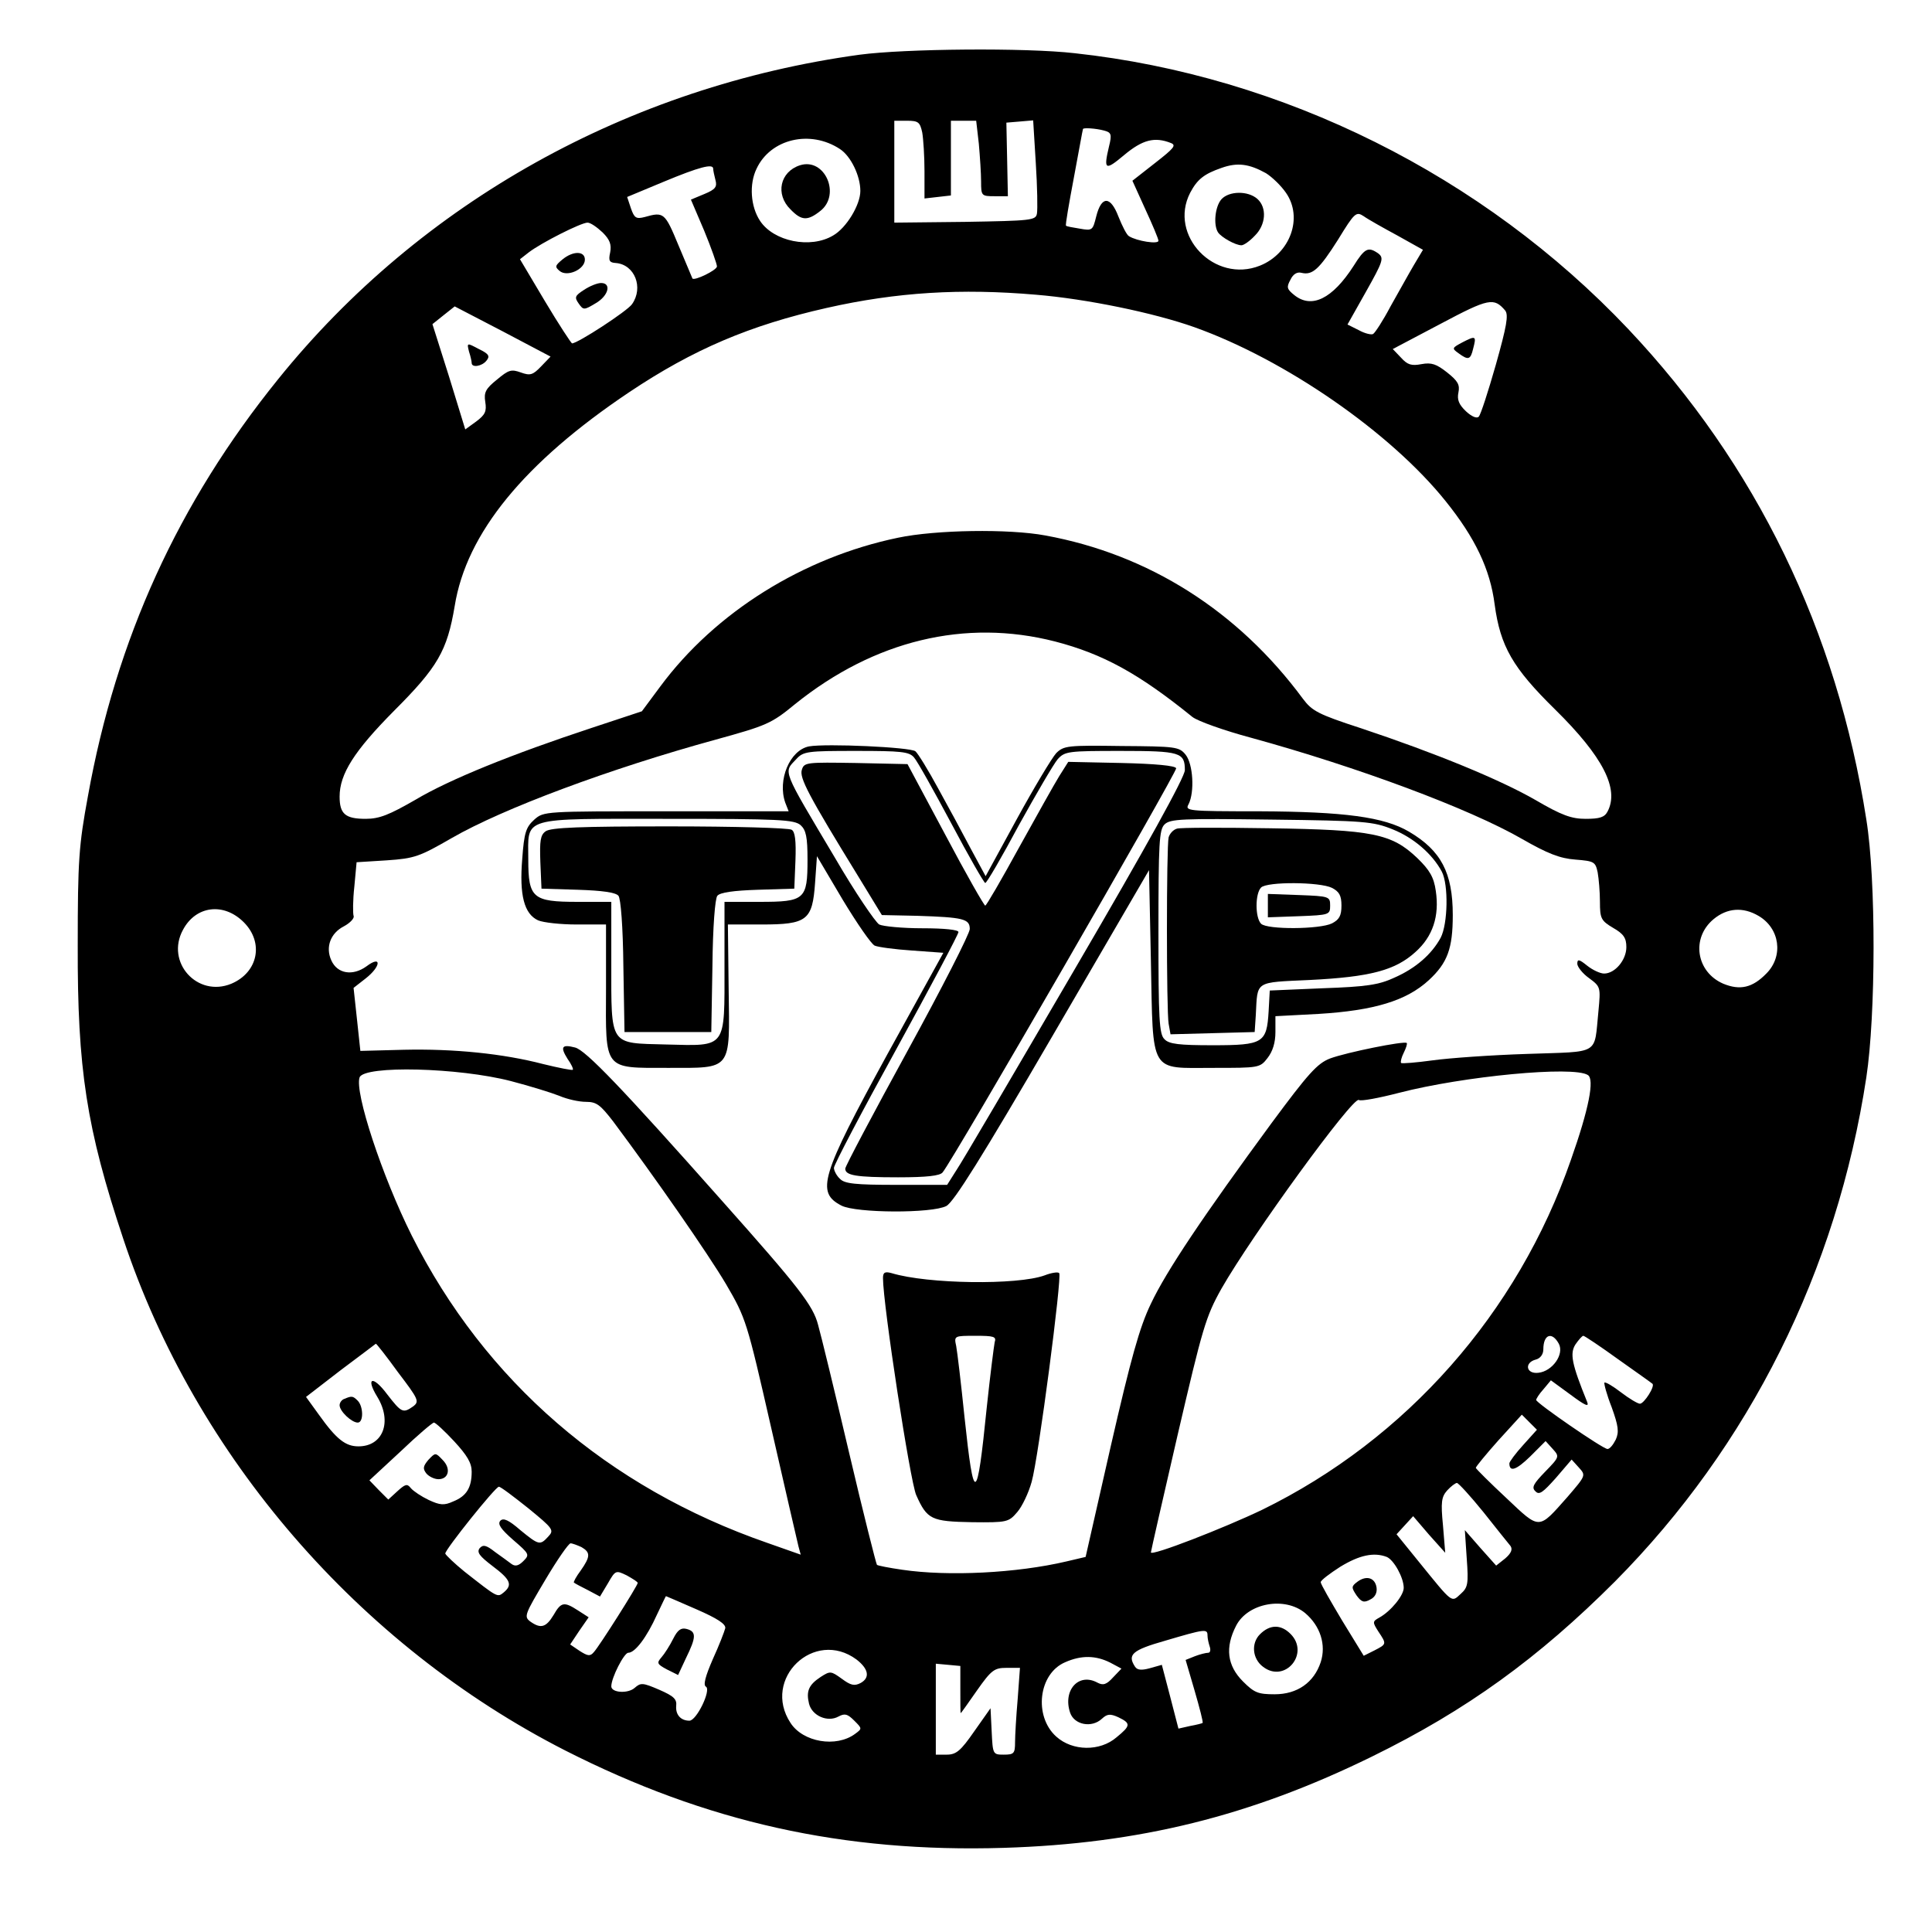
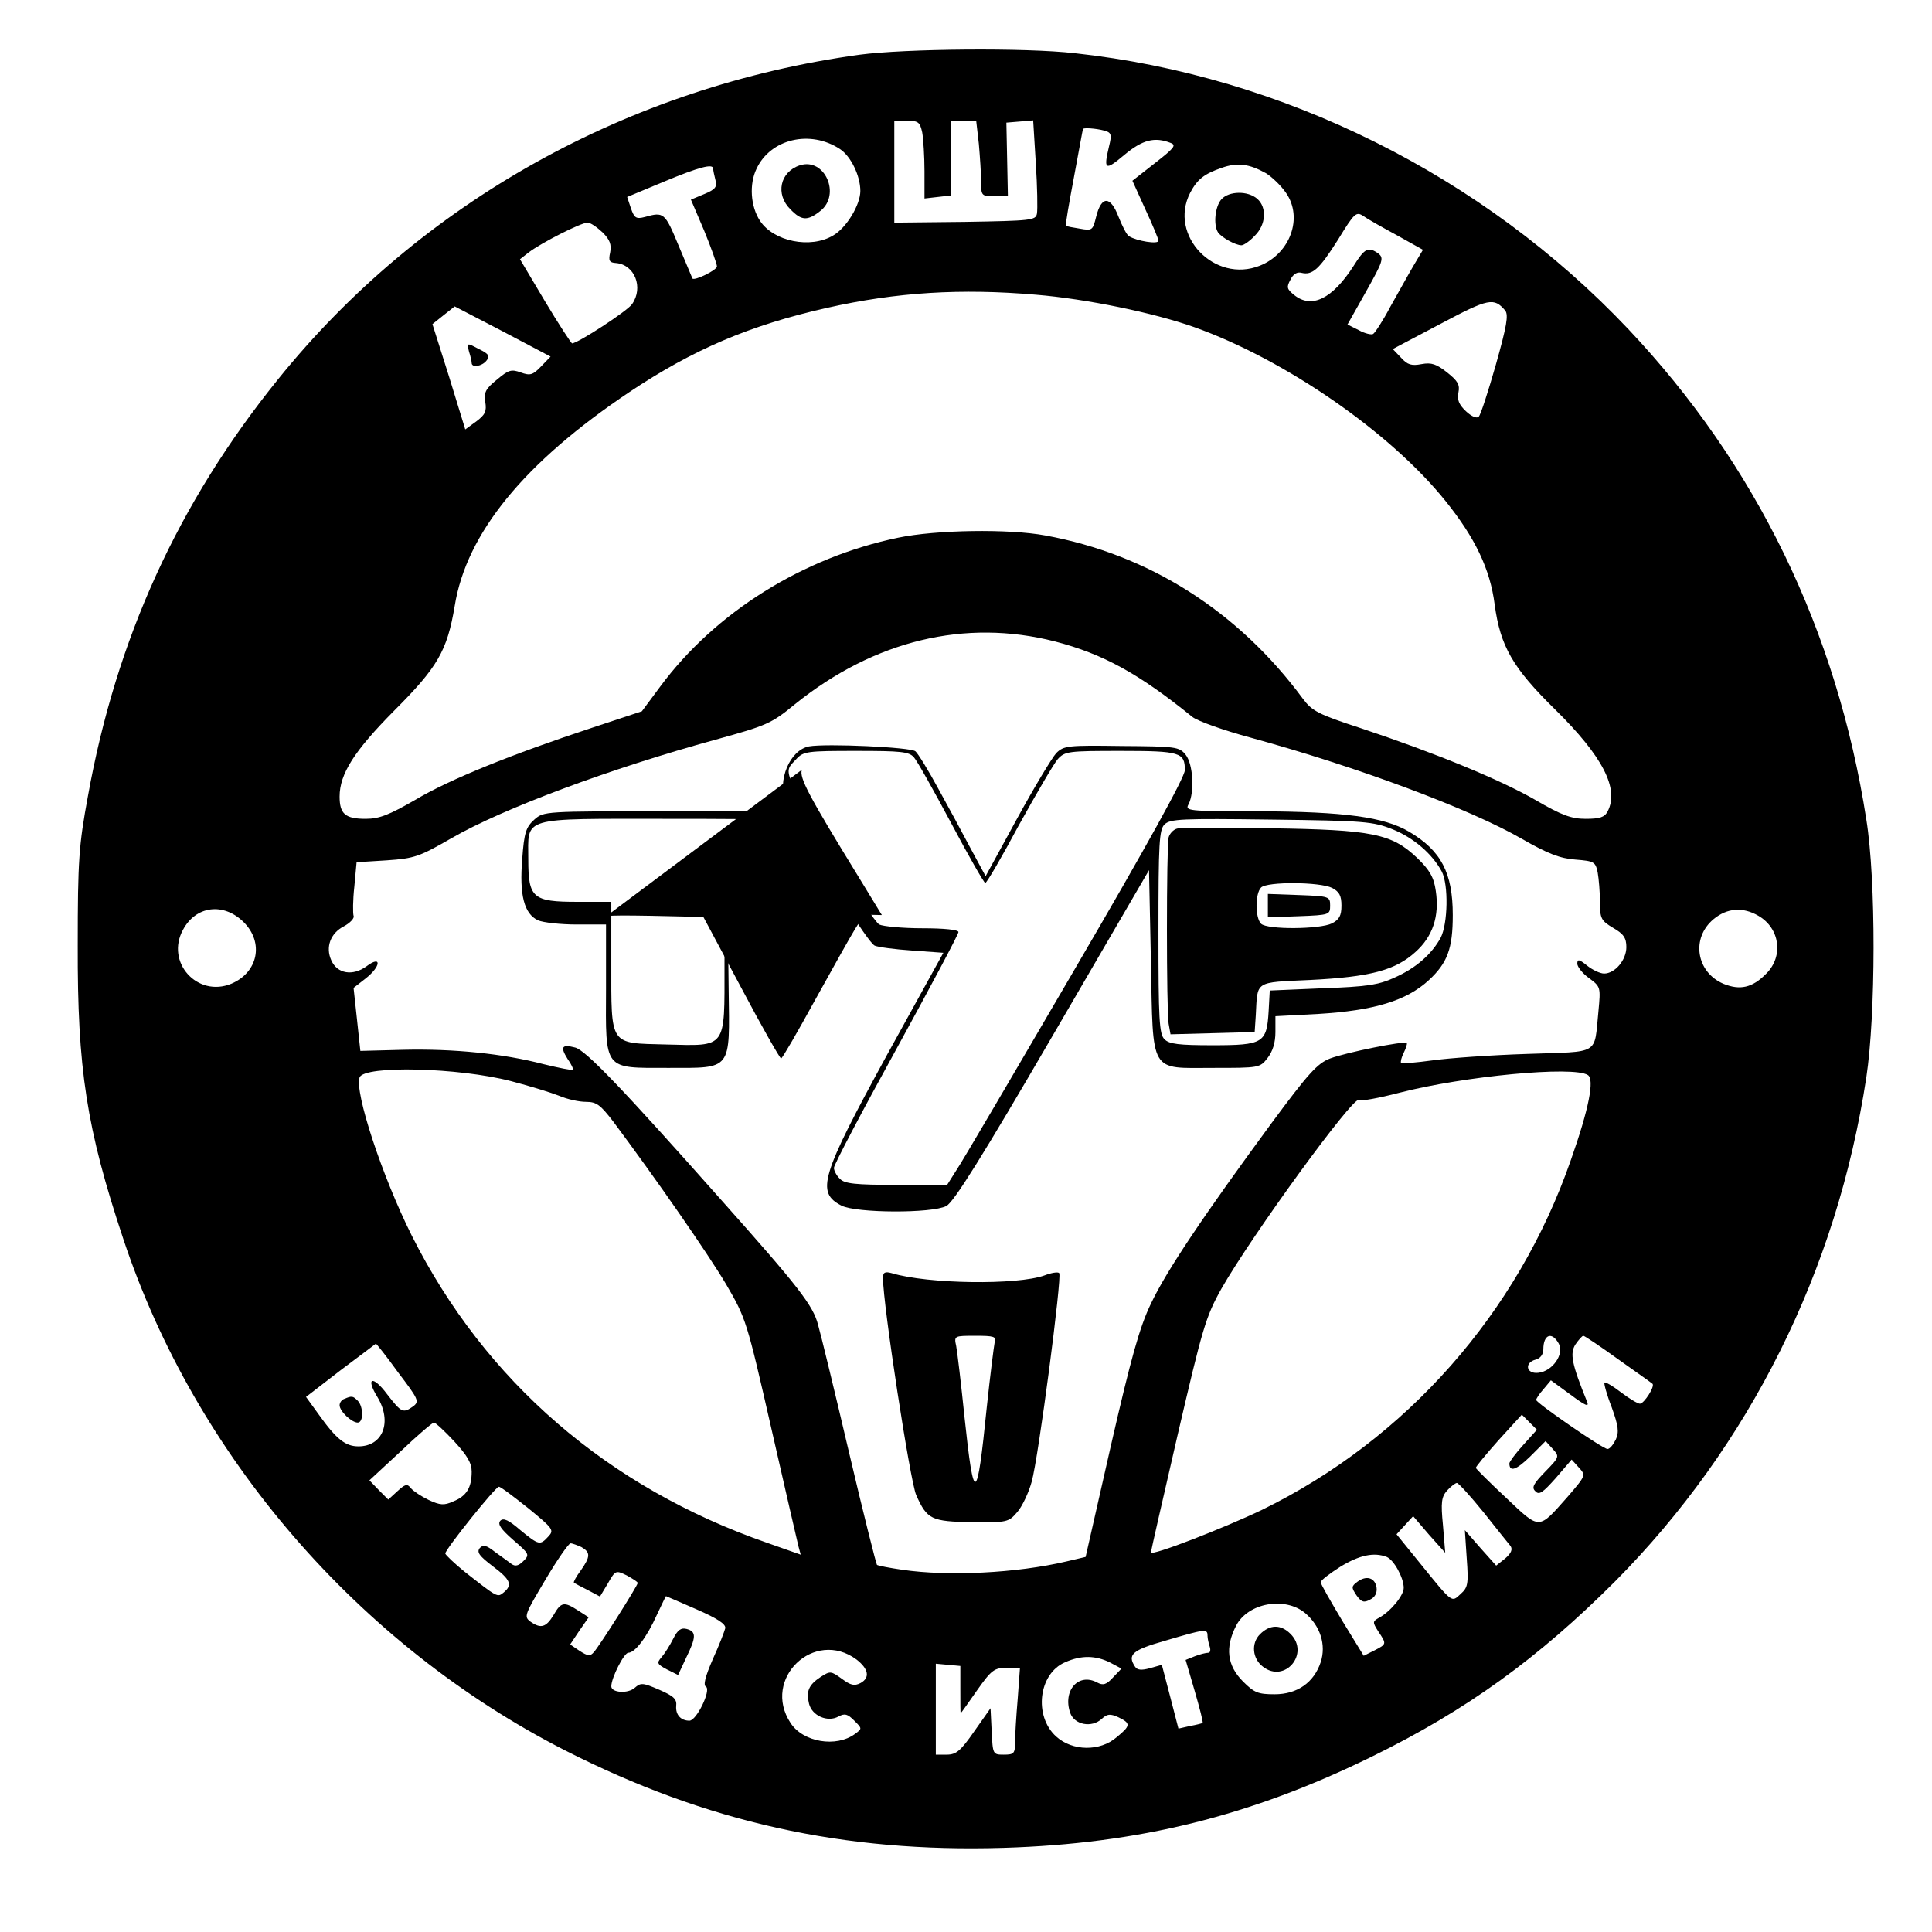
<svg xmlns="http://www.w3.org/2000/svg" version="1.0" width="512pt" height="512pt" viewBox="0 0 512 512" preserveAspectRatio="xMidYMid meet">
  <g transform="translate(0,512) scale(0.1,-0.1)" fill="#000000" stroke="none">
    <path d="M2278 4975 c-612 -84 -1163 -391 -1541 -860 -265 -328 -429 -688 -504 -1105 -24 -130 -27 -170 -27 -395 -1 -328 23 -485 121 -779 191 -575 624 -1076 1171 -1355 374 -190 737 -271 1162 -258 358 11 654 84 976 242 251 123 441 261 644 464 356 359 588 823 666 1336 25 165 26 522 0 683 -78 501 -292 941 -631 1300 -385 407 -915 671 -1467 731 -131 15 -450 12 -570 -4z m166 -206 c3 -17 6 -64 6 -103 l0 -72 35 4 35 4 0 99 0 99 34 0 33 0 7 -61 c3 -34 6 -79 6 -100 0 -38 1 -39 36 -39 l35 0 -2 98 -2 97 36 3 35 3 7 -114 c4 -62 5 -122 3 -133 -3 -18 -15 -19 -191 -22 l-187 -2 0 135 0 135 34 0 c30 0 34 -4 40 -31z m482 5 c19 -5 21 -10 13 -42 -15 -63 -10 -65 40 -23 49 41 81 49 124 32 15 -6 8 -14 -42 -53 l-60 -47 34 -75 c19 -41 35 -79 35 -84 0 -10 -57 -1 -78 12 -6 3 -18 27 -28 52 -21 55 -45 56 -59 0 -9 -36 -10 -38 -43 -32 -19 3 -36 6 -37 8 -2 2 8 59 21 128 13 69 23 126 24 128 0 4 34 2 56 -4z m-700 -49 c29 -19 54 -71 54 -111 0 -37 -37 -98 -72 -118 -60 -36 -158 -16 -194 39 -25 38 -29 97 -9 138 37 79 142 104 221 52z m1129 -64 c16 -10 40 -33 53 -52 46 -66 11 -161 -69 -193 -120 -48 -243 80 -185 193 19 36 37 50 83 66 42 15 73 11 118 -14z m-1465 12 c0 -5 3 -18 6 -30 5 -18 0 -25 -29 -37 l-36 -15 35 -82 c19 -46 34 -89 34 -95 0 -10 -60 -39 -65 -32 -1 2 -17 41 -37 88 -36 87 -39 89 -89 75 -23 -6 -28 -3 -37 23 l-10 30 96 40 c96 40 132 49 132 35z m1813 -177 l68 -38 -25 -42 c-13 -22 -40 -71 -61 -108 -20 -38 -41 -70 -46 -73 -4 -3 -22 1 -38 10 l-30 15 49 87 c45 80 48 89 33 101 -27 19 -36 15 -66 -33 -56 -87 -111 -114 -157 -77 -20 16 -21 21 -10 41 7 15 18 21 29 18 29 -7 47 9 97 88 44 72 48 75 68 62 11 -8 52 -31 89 -51z m-2106 8 c19 -19 24 -32 20 -53 -5 -22 -2 -27 15 -28 50 -4 74 -65 43 -109 -12 -18 -144 -104 -159 -104 -2 0 -35 50 -72 112 l-66 111 23 18 c34 26 139 79 156 79 8 0 25 -12 40 -26z m1148 -165 c134 -11 313 -48 420 -86 241 -86 520 -279 666 -461 78 -97 118 -180 130 -274 15 -111 48 -168 160 -278 127 -125 171 -211 139 -271 -8 -15 -21 -19 -58 -19 -37 0 -63 9 -133 50 -94 54 -264 124 -462 190 -114 37 -130 46 -154 78 -172 233 -409 383 -683 433 -97 18 -290 15 -390 -6 -251 -52 -484 -197 -630 -394 l-49 -66 -133 -44 c-209 -69 -376 -136 -468 -191 -68 -39 -94 -50 -131 -50 -54 0 -69 13 -69 59 0 60 39 121 144 227 116 116 141 159 161 278 31 193 184 380 463 567 169 113 319 177 523 223 186 42 356 52 554 35z m1244 -42 c9 -12 4 -41 -25 -144 -20 -70 -40 -132 -45 -137 -5 -6 -19 0 -34 14 -19 18 -24 31 -20 50 4 20 -1 30 -30 53 -28 22 -41 27 -68 22 -26 -5 -37 -2 -54 17 l-22 23 127 67 c128 68 141 70 171 35z m-2555 -148 c-22 -23 -29 -25 -54 -16 -25 9 -32 7 -63 -19 -30 -24 -35 -34 -31 -59 4 -25 0 -34 -24 -52 l-29 -21 -43 140 -44 139 30 24 29 23 127 -66 127 -67 -25 -26z m1362 -729 c127 -33 222 -85 364 -200 14 -11 84 -36 155 -55 284 -78 579 -188 718 -268 68 -39 101 -52 142 -55 50 -4 53 -6 59 -34 3 -17 6 -52 6 -78 0 -44 3 -50 35 -69 28 -16 35 -27 35 -51 0 -34 -30 -70 -59 -70 -10 0 -30 9 -45 21 -21 17 -26 18 -26 5 0 -8 14 -26 31 -38 31 -23 31 -24 25 -88 -12 -118 7 -106 -189 -113 -95 -3 -207 -11 -250 -17 -44 -6 -81 -9 -84 -7 -2 3 1 15 7 27 6 12 10 24 8 26 -7 6 -160 -25 -203 -41 -34 -13 -58 -40 -155 -171 -180 -245 -279 -392 -320 -479 -30 -62 -53 -145 -106 -376 l-67 -295 -51 -12 c-132 -31 -313 -40 -435 -22 -35 5 -65 11 -67 13 -2 2 -36 136 -74 298 -38 162 -75 314 -82 338 -13 51 -51 100 -254 328 -266 300 -362 400 -390 407 -35 9 -40 2 -20 -30 10 -14 16 -27 14 -29 -2 -2 -37 5 -78 15 -107 28 -238 41 -370 38 l-115 -3 -9 84 -9 83 32 25 c41 32 43 63 2 32 -36 -26 -77 -20 -93 16 -16 35 -2 72 33 90 17 9 29 22 26 28 -2 7 -2 41 2 77 l6 65 80 5 c74 5 87 10 172 59 135 78 419 184 700 261 134 37 147 42 210 94 210 169 451 227 689 166z m-2150 -744 c54 -54 38 -133 -33 -163 -90 -37 -175 57 -128 143 34 64 108 73 161 20z m4014 17 c57 -33 67 -107 21 -153 -37 -38 -70 -45 -114 -27 -72 31 -86 121 -26 171 36 30 78 33 119 9z m-3306 -438 c50 -13 108 -31 128 -39 21 -9 52 -16 71 -16 28 0 38 -8 72 -52 112 -150 251 -350 299 -431 53 -91 55 -97 120 -382 36 -159 69 -300 72 -313 l6 -22 -88 31 c-424 147 -749 429 -943 815 -78 156 -152 380 -138 419 13 32 262 26 401 -10z m2854 16 c18 -11 3 -89 -45 -225 -141 -406 -436 -740 -818 -927 -100 -48 -295 -124 -295 -113 0 3 32 143 71 312 66 283 74 312 116 387 81 142 348 509 364 500 5 -4 53 5 107 19 170 44 462 72 500 47z m-77 -712 c15 -28 -17 -73 -54 -77 -33 -4 -38 27 -7 35 12 3 20 14 20 27 0 40 23 48 41 15z m157 -41 c48 -34 89 -63 91 -65 8 -6 -22 -53 -33 -53 -6 0 -29 14 -50 30 -22 17 -41 28 -44 26 -2 -2 6 -32 19 -65 18 -50 20 -66 11 -86 -7 -14 -16 -25 -22 -25 -12 0 -189 122 -189 130 0 3 8 16 19 28 l20 24 52 -38 c39 -29 50 -34 44 -19 -41 101 -46 128 -31 152 9 13 18 23 21 23 3 0 45 -28 92 -62z m-3233 -35 c54 -71 57 -77 40 -90 -27 -19 -31 -17 -69 32 -38 51 -58 45 -26 -7 40 -66 15 -131 -50 -131 -34 0 -58 18 -105 84 l-34 47 92 71 c51 38 93 70 93 70 1 1 28 -33 59 -76z m2982 -192 c-21 -23 -37 -45 -37 -49 0 -24 18 -18 55 18 l41 41 19 -21 c18 -20 18 -21 -20 -60 -31 -32 -37 -42 -26 -52 10 -11 20 -3 54 35 l42 49 19 -21 c19 -21 19 -21 -30 -78 -78 -88 -72 -88 -162 -3 -44 41 -80 77 -81 80 0 3 27 36 60 73 l62 68 20 -20 20 -20 -36 -40z m-2833 9 c34 -37 46 -57 46 -80 0 -43 -14 -65 -49 -79 -24 -11 -35 -10 -65 4 -19 9 -40 23 -47 31 -10 13 -15 11 -36 -8 l-24 -22 -25 25 -25 26 82 76 c45 43 85 77 89 77 4 0 28 -22 54 -50z m2727 -187 c34 -43 67 -84 72 -90 6 -9 2 -19 -14 -33 l-24 -19 -42 47 -41 47 5 -75 c5 -68 3 -77 -16 -94 -25 -23 -20 -27 -110 84 l-60 74 22 24 22 24 42 -49 43 -48 -6 73 c-6 61 -4 75 11 92 10 11 22 20 26 20 4 0 36 -35 70 -77z m-2531 10 c66 -54 69 -58 53 -75 -22 -24 -25 -23 -74 17 -31 27 -45 33 -53 25 -8 -9 1 -22 34 -51 43 -37 44 -39 27 -56 -12 -12 -21 -15 -31 -8 -8 6 -27 20 -44 32 -24 19 -32 20 -41 10 -8 -11 0 -21 34 -47 48 -36 54 -50 30 -70 -17 -14 -16 -14 -104 55 -27 22 -50 44 -51 48 0 11 133 177 142 177 5 0 39 -26 78 -57z m141 -103 c24 -14 24 -25 -2 -62 -12 -16 -20 -31 -18 -32 2 -2 19 -11 37 -20 l32 -17 21 35 c20 35 21 35 50 21 16 -9 29 -17 29 -20 0 -7 -102 -168 -116 -183 -10 -12 -16 -11 -38 3 l-25 17 24 36 25 36 -28 18 c-37 24 -45 23 -65 -12 -20 -33 -34 -37 -62 -17 -17 13 -14 19 40 110 32 54 62 97 67 97 5 0 18 -5 29 -10z m2134 -26 c19 -8 45 -55 45 -82 0 -20 -34 -62 -65 -79 -18 -10 -18 -12 -2 -37 22 -33 22 -33 -11 -50 l-28 -14 -57 93 c-31 52 -57 97 -57 102 0 5 24 23 52 41 51 31 89 39 123 26z m-1829 -139 c55 -24 78 -39 76 -50 -2 -8 -16 -45 -33 -82 -20 -46 -26 -69 -18 -73 14 -9 -25 -90 -44 -90 -23 0 -37 16 -35 39 2 18 -6 26 -45 43 -44 19 -49 19 -65 5 -18 -16 -62 -13 -62 4 0 23 34 89 45 89 18 0 49 41 76 101 13 27 23 49 24 49 1 0 37 -16 81 -35z m1613 -10 c40 -34 56 -84 41 -130 -18 -54 -62 -85 -122 -85 -44 0 -54 4 -84 34 -42 42 -48 90 -18 148 31 60 129 78 183 33z m-259 -59 c0 -8 3 -21 6 -30 3 -9 1 -16 -4 -16 -6 0 -22 -4 -35 -9 l-25 -10 24 -82 c13 -45 23 -83 21 -85 -1 -1 -16 -5 -33 -8 l-31 -7 -22 85 -22 84 -32 -9 c-22 -6 -33 -5 -39 4 -21 32 -8 44 80 69 105 31 112 32 112 14z m-930 -64 c32 -25 36 -48 11 -62 -17 -9 -27 -6 -50 11 -29 21 -31 21 -56 5 -32 -21 -39 -38 -31 -71 8 -32 49 -50 78 -34 17 9 24 7 42 -11 21 -21 21 -21 2 -35 -50 -37 -138 -22 -171 29 -77 117 63 251 175 168z m672 -8 l30 -16 -22 -23 c-18 -20 -27 -22 -42 -14 -50 27 -92 -21 -72 -80 11 -32 57 -41 84 -16 14 13 22 14 44 4 33 -16 33 -22 -5 -53 -44 -38 -117 -37 -160 2 -60 54 -47 167 24 197 43 19 81 18 119 -1z m-397 -71 c0 -35 0 -63 1 -63 1 0 20 27 43 60 38 54 46 60 78 60 l36 0 -6 -82 c-4 -46 -7 -98 -7 -115 0 -30 -3 -33 -30 -33 -29 0 -29 1 -32 62 l-3 61 -43 -61 c-36 -52 -48 -62 -73 -62 l-29 0 0 121 0 120 33 -3 32 -3 0 -62z" />
    <path d="M2120 4682 c-53 -17 -66 -77 -25 -117 29 -30 45 -31 79 -4 55 43 12 142 -54 121z" />
    <path d="M3237 4592 c-17 -19 -22 -68 -9 -88 9 -13 46 -34 62 -34 6 0 22 11 35 25 30 29 33 75 7 98 -25 22 -75 21 -95 -1z" />
-     <path d="M1490 4432 c-19 -16 -20 -19 -7 -30 20 -17 67 4 67 30 0 23 -31 24 -60 0z" />
-     <path d="M1548 4352 c-25 -16 -26 -20 -14 -37 12 -17 14 -17 44 1 35 20 43 54 15 54 -10 0 -30 -8 -45 -18z" />
-     <path d="M3876 4213 c-28 -15 -29 -16 -11 -29 26 -19 32 -18 39 12 9 34 7 35 -28 17z" />
    <path d="M1243 4188 c4 -12 7 -26 7 -30 0 -13 27 -9 39 6 10 12 7 18 -20 31 -32 17 -32 17 -26 -7z" />
    <path d="M2144 3142 c-51 -10 -84 -89 -63 -149 l9 -23 -325 0 c-322 0 -324 0 -349 -22 -22 -20 -27 -34 -32 -104 -8 -96 5 -146 42 -163 14 -6 60 -11 102 -11 l78 0 0 -171 c-1 -217 -7 -209 164 -209 171 0 164 -9 161 208 l-2 172 89 0 c121 0 135 11 142 110 l5 71 68 -115 c38 -63 76 -118 85 -122 9 -4 54 -10 99 -13 l83 -6 -149 -270 c-176 -322 -189 -365 -121 -400 39 -20 240 -21 278 -1 20 11 94 129 282 452 l255 438 5 -241 c6 -303 -5 -283 166 -283 120 0 123 0 143 26 14 18 21 41 21 69 l0 42 114 6 c148 9 233 35 292 89 50 46 64 84 64 173 0 112 -31 171 -116 221 -66 39 -172 53 -397 54 -192 0 -197 1 -187 19 16 32 12 106 -8 131 -17 21 -26 22 -170 23 -142 2 -153 1 -173 -19 -11 -12 -58 -90 -104 -174 l-83 -152 -40 74 c-21 40 -60 112 -86 159 -26 48 -53 92 -60 98 -13 11 -237 21 -282 13z m278 -29 c9 -10 53 -89 99 -175 46 -87 87 -158 90 -158 4 0 44 69 89 153 46 83 92 162 103 175 19 21 28 22 167 22 158 0 170 -4 170 -51 0 -18 -101 -201 -291 -526 -160 -274 -301 -515 -315 -535 l-24 -38 -134 0 c-109 0 -138 3 -150 16 -9 8 -16 22 -16 29 0 8 74 149 165 314 91 166 165 305 165 311 0 6 -37 10 -96 10 -52 0 -104 5 -114 10 -10 6 -64 85 -118 178 -141 237 -136 224 -102 260 19 21 30 22 159 22 119 0 140 -2 153 -17z m-300 -180 c14 -13 18 -31 18 -91 0 -106 -7 -112 -127 -112 l-93 0 0 -169 c0 -222 7 -213 -155 -209 -151 4 -145 -6 -145 216 l0 162 -90 0 c-118 0 -130 10 -130 112 0 115 -25 108 368 108 298 0 337 -2 354 -17z m1569 -11 c55 -22 105 -65 130 -112 18 -35 16 -138 -3 -175 -24 -44 -66 -81 -123 -106 -41 -19 -74 -24 -190 -28 l-140 -6 -3 -55 c-5 -84 -14 -90 -148 -90 -89 0 -116 3 -128 16 -14 13 -16 53 -16 284 0 236 2 271 16 285 15 15 46 16 283 13 247 -3 270 -5 322 -26z" />
-     <path d="M2125 3080 c-7 -21 17 -67 151 -285 l61 -100 94 -2 c122 -4 139 -8 139 -35 0 -12 -74 -157 -165 -323 -91 -166 -165 -306 -165 -312 0 -18 28 -23 140 -23 76 0 111 4 118 13 28 33 622 1062 619 1071 -2 7 -57 12 -145 14 l-141 3 -24 -38 c-13 -21 -61 -107 -107 -190 -46 -84 -86 -153 -89 -153 -3 0 -51 84 -106 188 l-100 187 -137 3 c-130 2 -137 2 -143 -18z" />
-     <path d="M1446 2917 c-14 -10 -16 -25 -14 -82 l3 -70 97 -3 c63 -2 100 -7 107 -16 6 -7 12 -82 13 -187 l3 -174 115 0 115 0 3 174 c1 105 7 180 13 187 7 9 44 14 107 16 l97 3 3 74 c2 53 -1 77 -10 82 -7 5 -153 9 -324 9 -236 0 -314 -3 -328 -13z" />
+     <path d="M2125 3080 c-7 -21 17 -67 151 -285 l61 -100 94 -2 l-141 3 -24 -38 c-13 -21 -61 -107 -107 -190 -46 -84 -86 -153 -89 -153 -3 0 -51 84 -106 188 l-100 187 -137 3 c-130 2 -137 2 -143 -18z" />
    <path d="M3119 2924 c-10 -3 -19 -13 -22 -23 -6 -25 -6 -460 0 -494 l5 -28 112 3 111 3 3 45 c5 92 -5 86 144 93 158 8 225 25 279 74 46 41 64 95 54 162 -5 36 -16 55 -49 87 -68 65 -119 75 -391 79 -126 2 -237 2 -246 -1z m411 -157 c19 -10 25 -20 25 -47 0 -27 -6 -37 -25 -47 -32 -16 -172 -17 -188 -1 -16 16 -16 80 0 96 16 16 156 15 188 -1z" />
    <path d="M3360 2720 l0 -31 83 3 c80 3 82 4 82 28 0 24 -2 25 -82 28 l-83 3 0 -31z" />
    <path d="M2340 1733 c0 -70 72 -539 88 -575 29 -65 40 -70 148 -72 93 -1 97 0 120 27 13 15 30 51 38 80 18 63 81 545 73 553 -3 4 -21 1 -39 -6 -72 -26 -309 -23 -405 6 -18 5 -23 2 -23 -13z m296 -170 c-2 -10 -12 -88 -21 -173 -26 -257 -34 -260 -59 -25 -9 88 -19 172 -22 188 -6 27 -5 27 51 27 49 0 56 -2 51 -17z" />
    <path d="M913 1413 c-7 -2 -13 -10 -13 -17 0 -16 32 -46 48 -46 16 0 15 43 0 58 -13 13 -16 13 -35 5z" />
-     <path d="M1135 1251 c-14 -17 -15 -23 -5 -36 7 -8 21 -15 32 -15 27 0 34 28 11 51 -19 20 -19 20 -38 0z" />
    <path d="M3597 928 c-16 -12 -16 -15 -2 -36 13 -18 20 -20 36 -11 13 6 19 18 17 32 -4 26 -27 33 -51 15z" />
    <path d="M1784 777 c-9 -18 -23 -40 -31 -49 -13 -15 -12 -18 14 -32 l30 -15 21 45 c27 55 28 70 2 77 -15 4 -24 -2 -36 -26z" />
    <path d="M3339 789 c-24 -24 -20 -65 8 -86 58 -45 125 35 73 87 -26 26 -55 25 -81 -1z" />
  </g>
</svg>